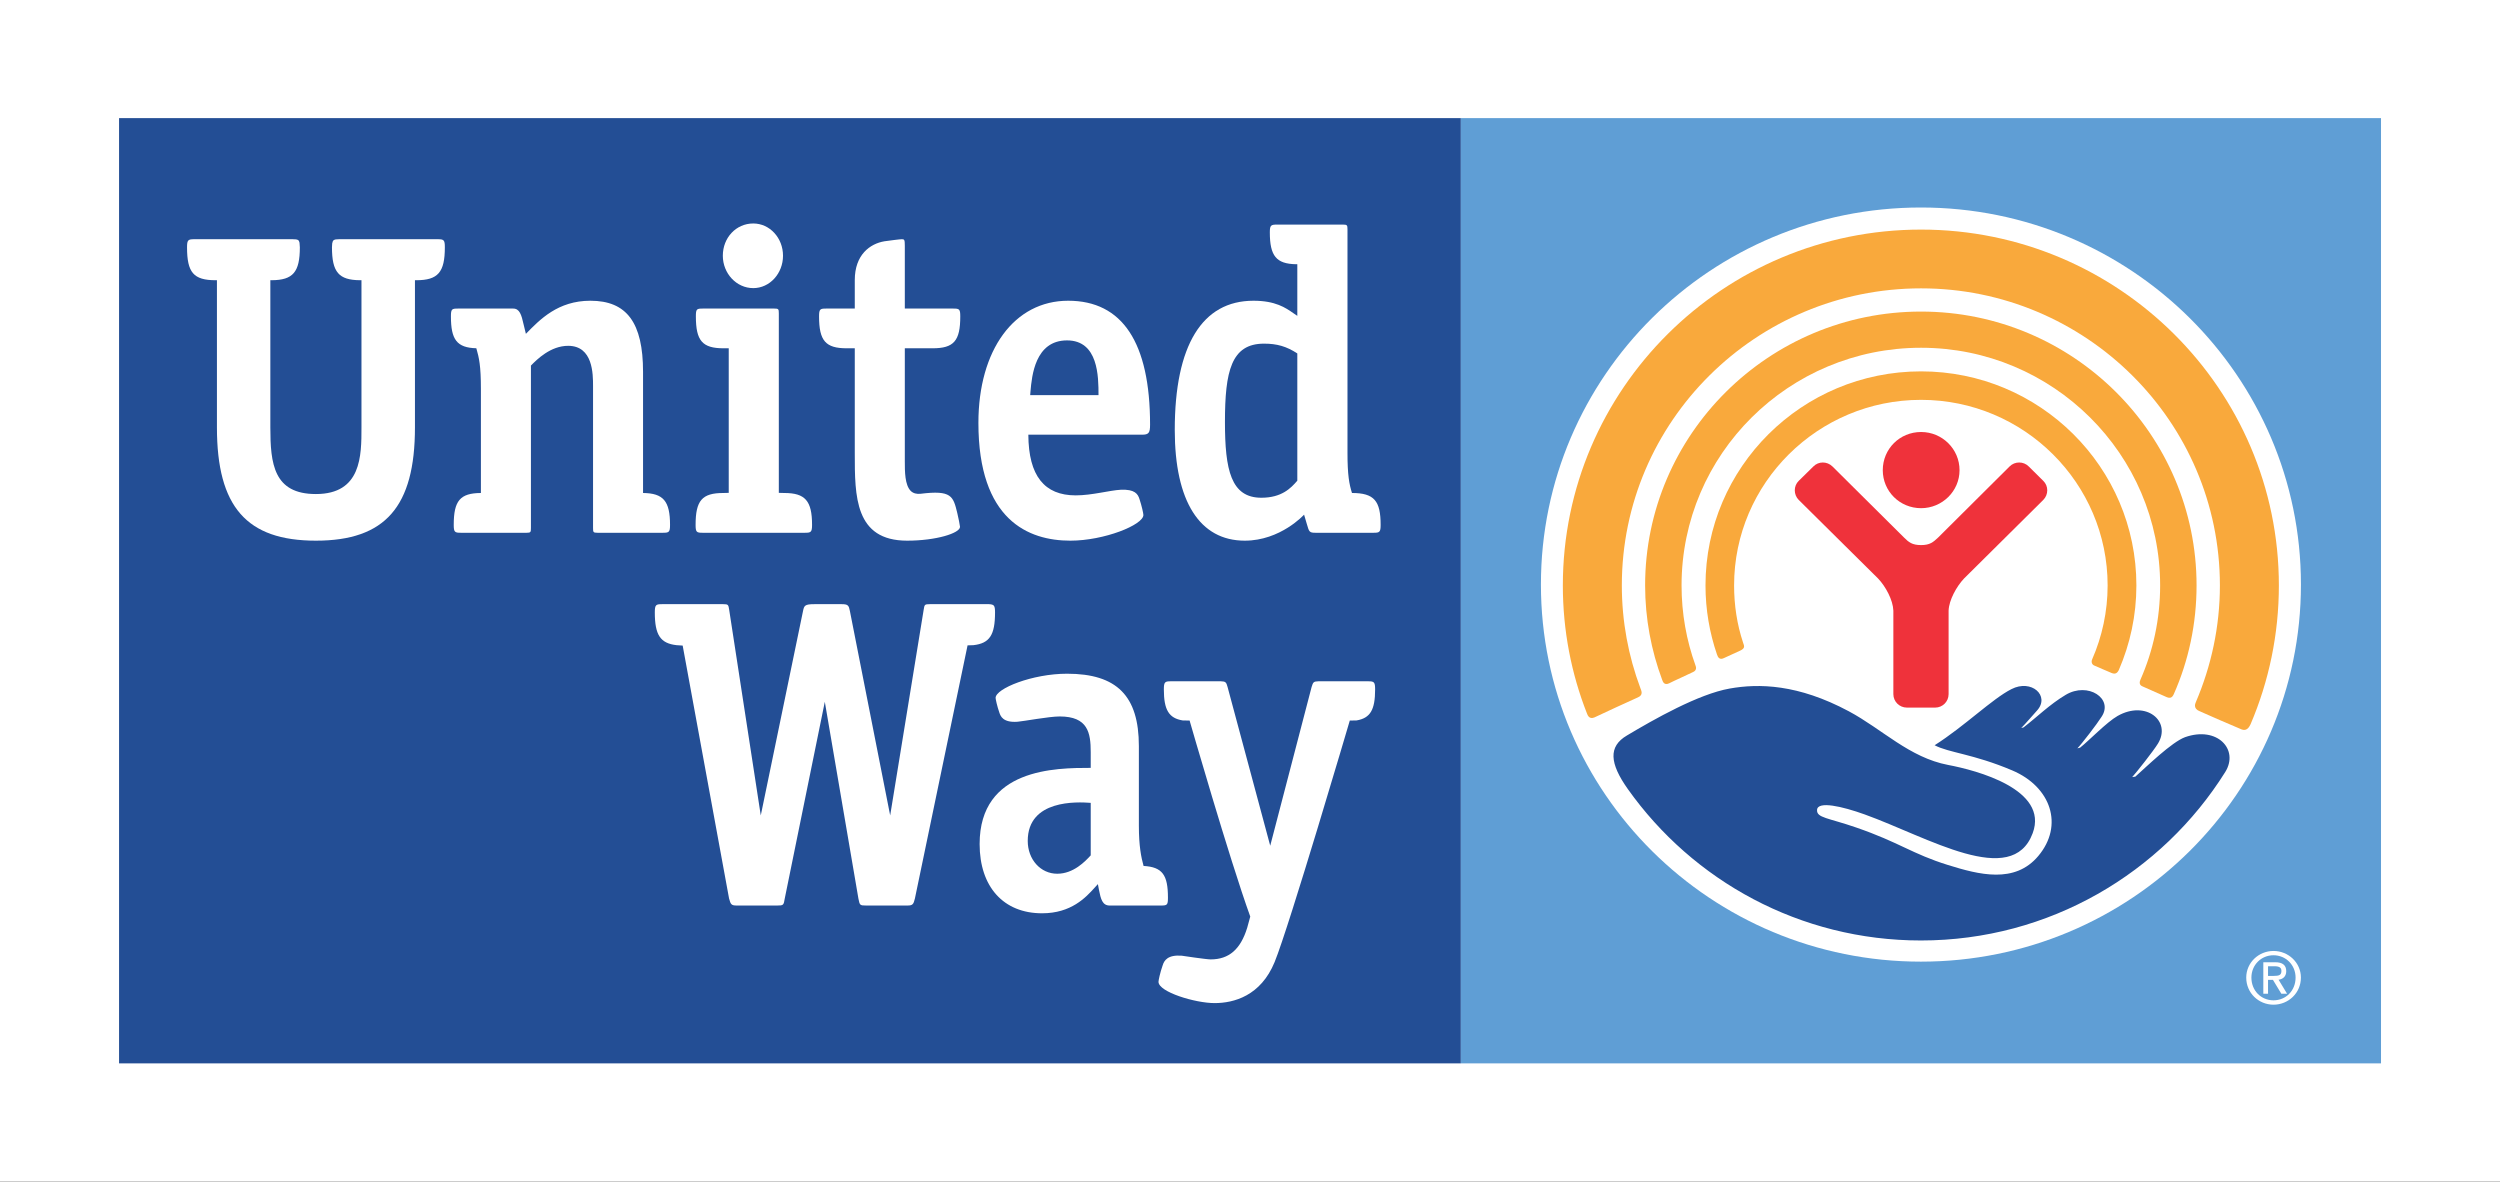
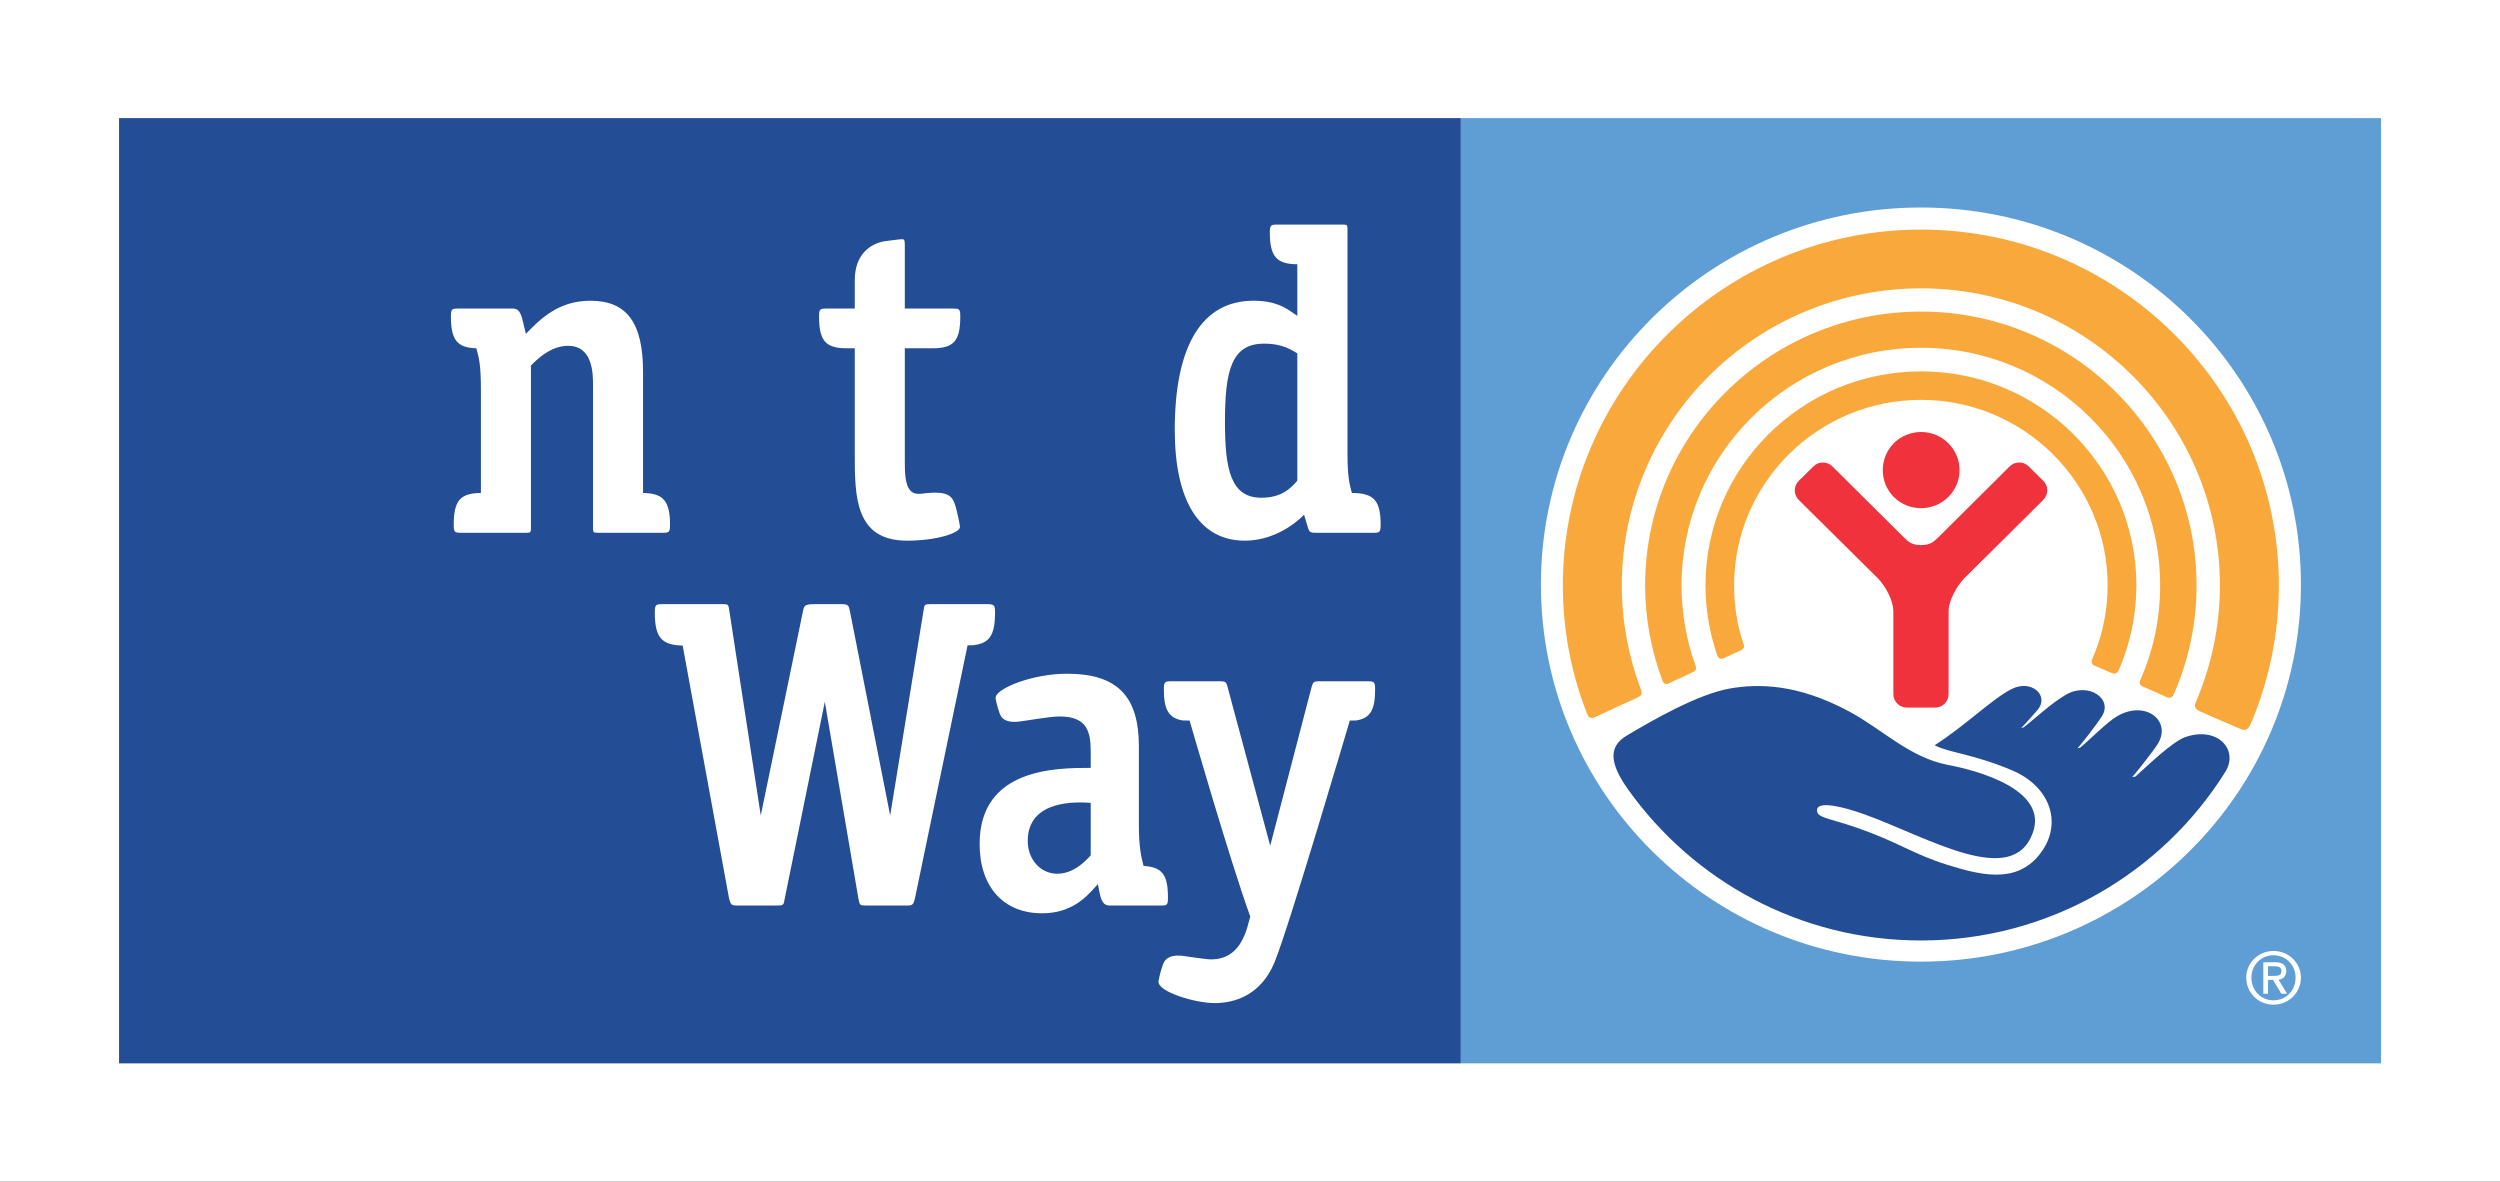
<svg xmlns="http://www.w3.org/2000/svg" width="146" height="69" viewBox="0 0 146 69" fill="none">
  <rect x="0" y="0" width="146" height="69" fill="#333333" stroke="none" />
  <g style="mix-blend-mode:luminosity" clip-path="url(#clip0)">
    <path d="M146 69H0V-0.002H146V69Z" fill="white" />
    <path d="M139.051 62.101H85.311V6.898H139.051V62.101Z" fill="#5F9ED5" />
    <path d="M85.311 62.101H6.953V6.898H85.311V62.101Z" fill="#234E95" />
    <path d="M134.375 34.138C134.375 46.295 124.431 56.16 112.182 56.16C99.917 56.16 89.99 46.295 89.99 34.138C89.99 21.976 99.917 12.118 112.182 12.118C124.431 12.118 134.375 21.976 134.375 34.138Z" fill="white" />
    <path d="M100.666 38.437C100.891 38.331 101.413 38.101 101.644 37.989C101.913 37.854 101.876 37.744 101.795 37.528C101.444 36.471 101.271 35.349 101.271 34.188C101.271 28.213 106.166 23.351 112.189 23.351C118.194 23.351 123.085 28.213 123.085 34.188C123.085 35.715 122.761 37.182 122.186 38.496C122.134 38.589 122.126 38.775 122.284 38.858C122.463 38.932 123.125 39.228 123.318 39.303C123.515 39.38 123.636 39.335 123.739 39.13C124.399 37.605 124.765 35.941 124.765 34.188C124.765 27.288 119.127 21.688 112.189 21.688C105.234 21.688 99.601 27.288 99.601 34.188C99.601 35.602 99.838 36.953 100.272 38.224C100.334 38.416 100.439 38.541 100.666 38.437Z" fill="#F9A93C" />
    <path d="M97.472 39.908C97.727 39.774 98.628 39.372 98.864 39.252C99.111 39.151 99.054 38.946 99.013 38.852C98.489 37.393 98.203 35.832 98.203 34.188C98.203 26.526 104.472 20.309 112.189 20.309C119.882 20.309 126.152 26.526 126.152 34.188C126.152 36.149 125.745 38.011 124.998 39.702C124.96 39.79 124.894 40.001 125.131 40.089C125.344 40.185 126.35 40.63 126.534 40.712C126.731 40.792 126.855 40.757 126.954 40.528C127.811 38.589 128.279 36.439 128.279 34.188C128.279 25.373 121.064 18.196 112.189 18.196C103.296 18.196 96.075 25.373 96.075 34.188C96.075 36.127 96.432 37.989 97.076 39.716C97.114 39.822 97.195 40.033 97.472 39.908Z" fill="#F9A93C" />
    <path d="M93.12 41.895C93.432 41.74 95.325 40.872 95.652 40.728C95.996 40.582 95.846 40.326 95.798 40.185C95.097 38.312 94.715 36.292 94.715 34.188C94.715 24.616 102.547 16.84 112.189 16.84C121.801 16.84 129.642 24.616 129.642 34.188C129.642 36.607 129.134 38.906 128.237 41.005C128.174 41.133 128.113 41.386 128.434 41.524C128.731 41.66 130.575 42.465 130.829 42.563C131.076 42.684 131.267 42.657 131.435 42.292C132.501 39.79 133.086 37.049 133.086 34.188C133.086 22.733 123.711 13.408 112.189 13.408C100.644 13.408 91.27 22.733 91.27 34.188C91.27 36.823 91.766 39.337 92.672 41.65C92.72 41.78 92.814 42.025 93.12 41.895Z" fill="#F9A93C" />
    <path d="M112.192 29.678C113.421 29.678 114.437 28.687 114.437 27.459C114.437 26.218 113.421 25.229 112.192 25.229C110.942 25.229 109.954 26.218 109.954 27.459C109.954 28.687 110.942 29.678 112.192 29.678Z" fill="#EF323B" />
    <path d="M113.014 41.324C113.447 41.324 113.798 40.973 113.798 40.538V35.661C113.821 35.043 114.263 34.249 114.697 33.788L119.325 29.198C119.638 28.889 119.638 28.378 119.325 28.08L118.48 27.243C118.176 26.932 117.664 26.932 117.358 27.243L113.183 31.396C112.896 31.665 112.703 31.833 112.192 31.833C111.669 31.833 111.468 31.665 111.199 31.396L107.017 27.243C106.7 26.932 106.203 26.932 105.899 27.243L105.048 28.08C104.738 28.378 104.738 28.889 105.048 29.198L109.683 33.788C110.121 34.249 110.551 35.043 110.572 35.661V40.538C110.572 40.973 110.926 41.324 111.364 41.324H113.014Z" fill="#EF323B" />
    <path d="M127.607 43.051C126.825 43.339 125.361 44.772 124.704 45.355L124.52 45.382C124.754 45.126 125.763 43.855 126.027 43.421C126.825 42.108 125.319 40.872 123.667 41.812C123.036 42.169 121.986 43.264 121.478 43.663L121.319 43.703C121.546 43.477 122.482 42.262 122.726 41.868C123.454 40.805 121.938 39.796 120.632 40.582C119.707 41.133 118.951 41.884 118.175 42.481L118.04 42.515C118.248 42.315 118.768 41.706 118.965 41.493C119.737 40.632 118.632 39.641 117.466 40.246C116.348 40.81 114.742 42.404 112.982 43.522C113.798 43.959 115.234 44.026 117.51 44.99C119.793 45.957 120.531 48.208 119.04 49.985C117.664 51.632 115.568 51.078 113.763 50.517C111.669 49.868 110.926 49.197 108.406 48.328C106.76 47.758 106.085 47.766 106.116 47.3C106.143 46.764 107.567 47.084 108.898 47.563C112.596 48.895 117.504 51.914 118.709 48.658C119.663 46.093 115.403 44.98 113.771 44.673C111.501 44.239 109.936 42.59 107.969 41.538C104.996 39.948 102.71 39.908 101.014 40.211C99.189 40.533 96.587 42.012 95.013 42.952C93.917 43.594 93.999 44.577 95.066 46.082C98.86 51.429 105.108 54.924 112.182 54.924C119.683 54.924 126.268 50.971 129.954 45.086C130.774 43.773 129.488 42.387 127.607 43.051Z" fill="#234E95" />
    <path d="M67.656 57.338C67.659 57.934 69.807 58.581 70.932 58.581C72.052 58.581 73.627 58.163 74.438 56.184C75.291 54.101 78.828 42.081 78.828 42.081L79.227 42.073C80.02 41.935 80.307 41.466 80.307 40.259C80.307 39.824 80.246 39.787 79.892 39.787H76.99C76.711 39.796 76.684 39.838 76.597 40.123L74.181 49.391L71.691 40.123C71.614 39.838 71.576 39.796 71.301 39.787H68.383C68.033 39.787 67.969 39.824 67.969 40.259C67.969 41.468 68.267 41.94 69.065 42.073L69.473 42.081C69.473 42.081 71.793 50.147 73.015 53.528L72.836 54.183C72.446 55.449 71.767 56.029 70.701 56.029C70.442 56.029 69.014 55.813 69.014 55.813C68.204 55.75 67.988 56.085 67.9 56.375C67.752 56.789 67.656 57.255 67.656 57.338Z" fill="white" />
    <path d="M57.759 35.283H54.297C53.992 35.283 53.989 35.315 53.941 35.618L51.986 47.622L49.633 35.68C49.571 35.358 49.524 35.283 49.154 35.283H47.567C46.986 35.283 46.96 35.371 46.893 35.701L44.429 47.622L42.585 35.618C42.538 35.315 42.532 35.283 42.233 35.283H38.67C38.302 35.283 38.241 35.318 38.241 35.768C38.241 37.089 38.569 37.571 39.509 37.678L39.868 37.702L42.577 52.471C42.671 52.814 42.705 52.883 43.028 52.883H45.376C45.754 52.883 45.767 52.865 45.83 52.471L48.169 40.986L50.132 52.481C50.21 52.865 50.21 52.883 50.593 52.883H52.985C53.301 52.883 53.348 52.814 53.431 52.471L56.506 37.689L56.846 37.678C57.794 37.571 58.11 37.086 58.11 35.768C58.11 35.349 58.051 35.304 57.759 35.283Z" fill="white" />
    <path d="M63.698 49.953C63.376 50.305 62.694 51.026 61.743 51.026C60.77 51.026 60.02 50.195 60.02 49.109C60.02 46.682 62.907 46.828 63.698 46.887V49.953ZM66.784 50.571C66.643 50.057 66.51 49.409 66.51 48.221V43.573C66.51 40.645 65.23 39.345 62.315 39.345C60.288 39.345 58.143 40.211 58.143 40.757C58.143 40.824 58.233 41.253 58.371 41.641C58.435 41.812 58.565 42.212 59.424 42.15C59.772 42.123 61.259 41.841 61.886 41.841C63.534 41.841 63.698 42.795 63.698 43.917V44.844C61.645 44.844 57.21 44.865 57.21 49.292C57.21 51.789 58.604 53.336 60.856 53.336C62.561 53.336 63.413 52.409 63.921 51.847L64.117 51.632L64.18 51.97C64.284 52.511 64.385 52.883 64.803 52.883H67.791C68.162 52.883 68.208 52.854 68.208 52.428C68.208 51.101 67.891 50.635 66.784 50.571Z" fill="white" />
-     <path d="M45.802 28.791L45.483 28.783V18.308C45.483 18.049 45.465 18.02 45.221 18.02H41.045C40.681 18.02 40.639 18.049 40.639 18.481C40.639 19.906 41.02 20.34 42.26 20.34H42.558V28.783L42.241 28.791C40.999 28.791 40.623 29.23 40.623 30.653C40.623 31.079 40.679 31.114 41.037 31.114H47.008C47.357 31.114 47.424 31.079 47.424 30.653C47.424 29.244 47.02 28.791 45.802 28.791Z" fill="white" />
-     <path d="M43.991 13.051C42.988 13.051 42.213 13.881 42.213 14.933C42.213 15.969 43.007 16.826 43.991 16.826C44.956 16.826 45.728 15.969 45.728 14.933C45.728 13.898 44.956 13.051 43.991 13.051Z" fill="white" />
-     <path d="M24.233 16.365H24.312C25.58 16.365 25.979 15.9 25.979 14.444C25.979 14.014 25.925 13.97 25.557 13.97H19.808C19.482 13.97 19.435 14.025 19.4 14.22L19.387 14.444C19.387 15.896 19.784 16.356 21.029 16.365H21.11V24.963C21.11 26.612 21.11 28.852 18.448 28.852C15.985 28.852 15.788 27.091 15.788 24.963V16.365H15.872C17.108 16.356 17.511 15.896 17.511 14.444L17.492 14.173C17.458 14.018 17.407 13.97 17.09 13.97H11.35C10.983 13.97 10.923 14.014 10.923 14.444C10.923 15.916 11.303 16.365 12.594 16.365H12.669V24.963C12.669 29.593 14.4 31.575 18.448 31.575C22.498 31.575 24.233 29.593 24.233 24.963V16.365Z" fill="white" />
    <path d="M37.554 28.791V21.718C37.554 18.849 36.606 17.563 34.48 17.563C32.578 17.563 31.528 18.662 30.712 19.496C30.641 19.192 30.58 18.952 30.58 18.952C30.453 18.377 30.343 18.02 29.969 18.02H26.745C26.385 18.02 26.334 18.049 26.334 18.481C26.334 19.829 26.676 20.309 27.818 20.338C27.98 20.905 28.085 21.366 28.085 22.717V28.791C26.869 28.799 26.498 29.241 26.498 30.653C26.498 31.079 26.56 31.114 26.916 31.114H30.756C30.991 31.114 31.006 31.079 31.006 30.831V21.35C31.359 20.988 32.156 20.196 33.179 20.196C34.634 20.196 34.634 21.845 34.634 22.552V30.831C34.634 31.079 34.644 31.114 34.892 31.114H38.715C39.067 31.114 39.13 31.079 39.13 30.653C39.13 29.26 38.738 28.805 37.554 28.791Z" fill="white" />
    <path d="M52.977 31.575C54.678 31.575 56.065 31.135 56.065 30.768C56.065 30.703 55.965 30.205 55.905 29.96C55.666 28.975 55.572 28.613 53.766 28.836C53.538 28.863 53.332 28.812 53.188 28.671C52.841 28.319 52.841 27.547 52.841 26.926V20.34H54.462C55.708 20.34 56.08 19.906 56.08 18.481C56.08 18.049 56.026 18.02 55.666 18.02H52.841V14.345C52.841 13.992 52.81 13.974 52.674 13.97C52.547 13.97 51.951 14.049 51.649 14.091C50.812 14.232 49.919 14.873 49.919 16.356V18.02H48.247C47.893 18.02 47.833 18.049 47.833 18.481C47.833 19.906 48.217 20.34 49.448 20.34H49.919V26.476C49.919 28.98 49.919 31.575 52.977 31.575Z" fill="white" />
-     <path d="M60.163 23.077L60.181 22.85C60.26 21.957 60.445 19.879 62.315 19.879C64.145 19.879 64.153 21.997 64.153 23.077H60.163ZM67.164 24.803C67.164 20.002 65.548 17.563 62.381 17.563C59.239 17.563 57.139 20.425 57.139 24.699C57.139 30.373 60.055 31.575 62.509 31.575C64.482 31.575 66.774 30.653 66.774 30.075C66.774 29.984 66.678 29.542 66.545 29.145C66.455 28.858 66.282 28.562 65.45 28.602C64.807 28.634 63.774 28.93 62.822 28.93C60.996 28.93 60.067 27.797 60.055 25.386H66.69C67.082 25.386 67.164 25.288 67.164 24.803Z" fill="white" />
    <path d="M73.665 29.068C71.889 29.068 71.537 27.451 71.537 24.646C71.537 21.675 71.905 20.069 73.819 20.069C74.576 20.069 75.132 20.228 75.763 20.641V28.072C75.387 28.511 74.848 29.068 73.665 29.068ZM78.956 28.791C78.793 28.277 78.693 27.739 78.693 26.452V13.395C78.693 13.151 78.672 13.116 78.429 13.116H74.584C74.225 13.116 74.158 13.151 74.158 13.568C74.158 14.948 74.532 15.409 75.686 15.431H75.763V18.446L75.525 18.284C75.082 17.975 74.486 17.563 73.203 17.563C70.204 17.563 68.606 20.17 68.606 25.107C68.606 29.273 70.059 31.575 72.696 31.575C74.785 31.575 76.158 30.056 76.158 30.056L76.325 30.621C76.449 31.063 76.472 31.114 76.828 31.114H80.216C80.566 31.114 80.629 31.079 80.629 30.653C80.629 29.252 80.256 28.791 78.956 28.791Z" fill="white" />
    <path d="M132.453 56.994H132.757C133.1 56.994 133.235 56.949 133.235 56.701C133.235 56.514 133.118 56.429 132.829 56.429H132.453V56.994ZM132.453 58.035H132.178V56.195H132.873C133.301 56.195 133.516 56.365 133.516 56.717C133.516 57.044 133.301 57.186 133.069 57.215L133.566 58.035H133.231L132.739 57.223H132.453V58.035ZM134.062 57.092C134.062 56.357 133.497 55.787 132.771 55.787C132.05 55.787 131.482 56.357 131.482 57.092C131.482 57.854 132.05 58.419 132.771 58.419C133.497 58.419 134.062 57.854 134.062 57.092ZM131.18 57.092C131.18 56.216 131.908 55.536 132.771 55.536C133.641 55.536 134.373 56.216 134.373 57.092C134.373 57.993 133.641 58.674 132.771 58.674C131.908 58.674 131.18 57.993 131.18 57.092Z" fill="white" />
  </g>
  <defs>
    <clipPath id="clip0">
      <rect width="146" height="69" fill="white" />
    </clipPath>
  </defs>
</svg>